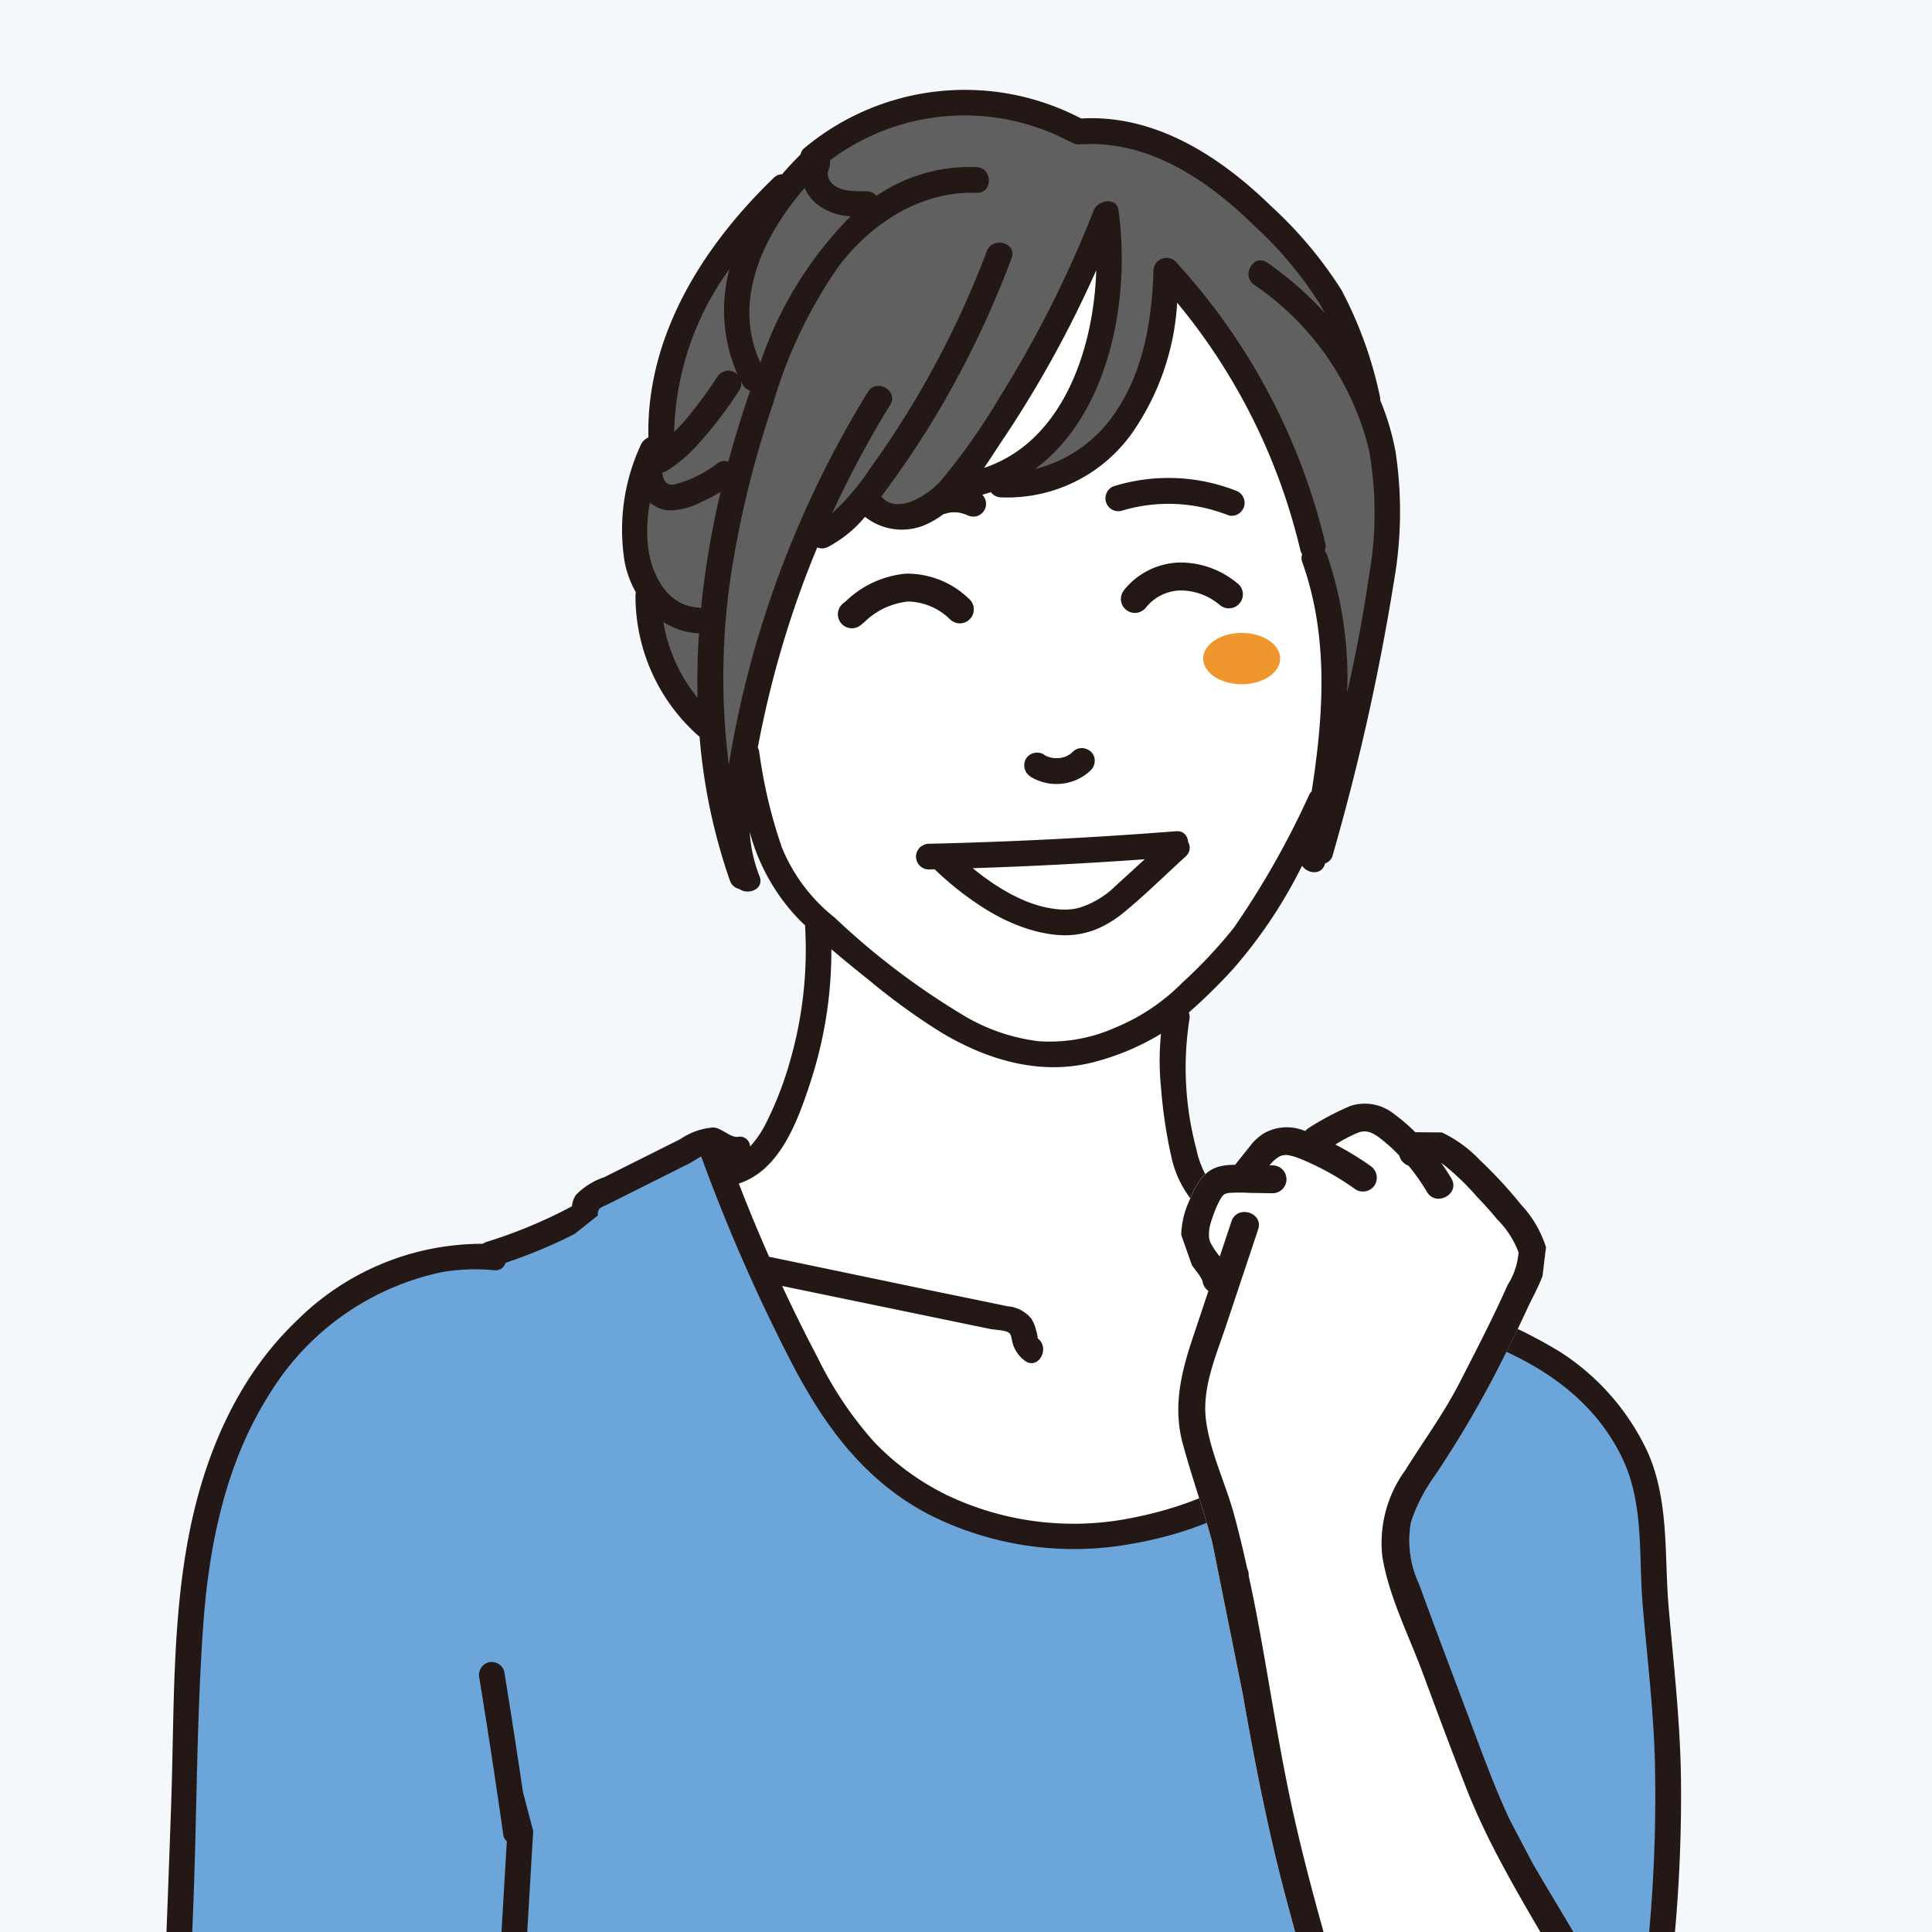
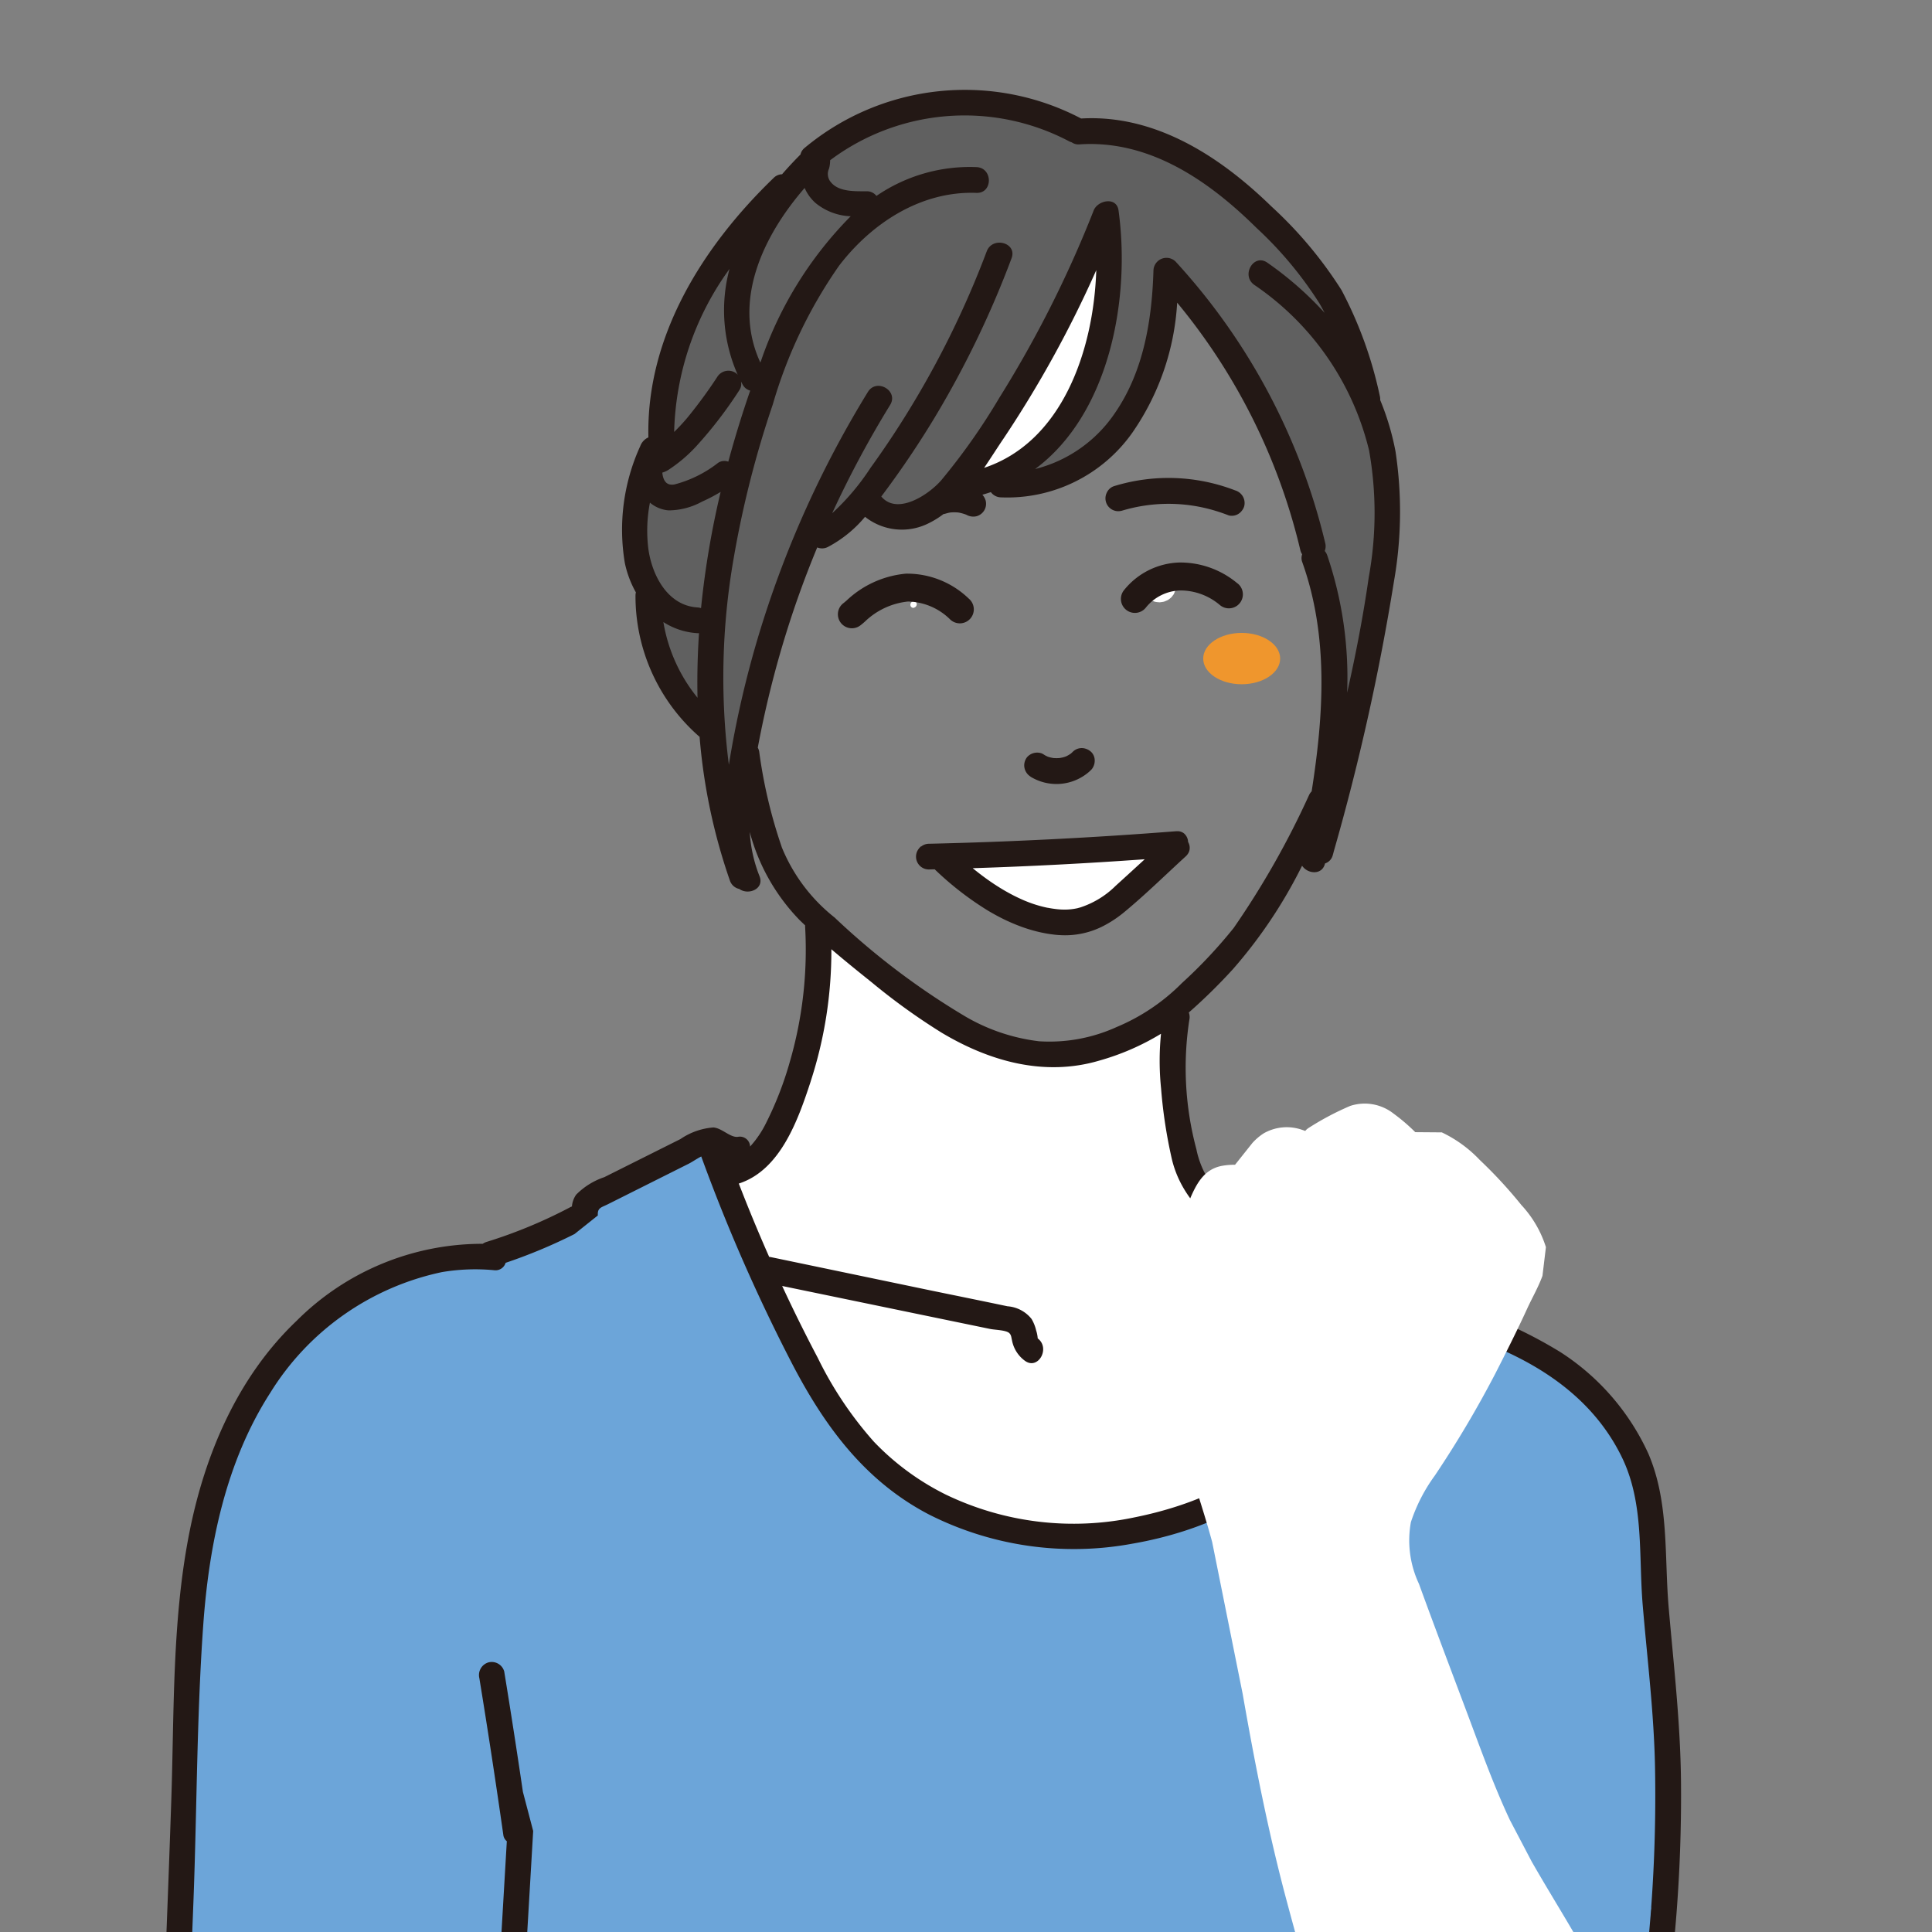
<svg xmlns="http://www.w3.org/2000/svg" width="140" height="140" viewBox="0 0 140 140">
  <rect x="0" y="0" width="140" height="140" fill="#808080" stroke="none" />
  <defs>
    <clipPath id="a">
      <rect width="140" height="140" transform="translate(189 383)" fill="#fff" />
    </clipPath>
    <clipPath id="b">
      <rect width="128.881" height="185.883" fill="none" />
    </clipPath>
  </defs>
  <g transform="translate(-189 -383)" clip-path="url(#a)">
-     <path d="M0,0H170.093V162.243H0Z" transform="translate(180.148 375.457)" fill="#f4f8fa" />
    <g transform="translate(200.154 389.503)">
      <g transform="translate(0 -0.003)" clip-path="url(#b)">
-         <path d="M636.5,425.893a1.56,1.56,0,0,1-.291-.039,2.027,2.027,0,0,1-.286-.116.553.553,0,0,1-.089-.065l-.072-.055a.571.571,0,0,1-.078-.065,1.949,1.949,0,0,1-.121-.154l-.059-.089a1.78,1.78,0,0,1-.1-.251.718.718,0,0,1-.018-.113s-.01-.078-.01-.079a.745.745,0,0,1-.012-.178,1.454,1.454,0,0,1,.054-.327,2.136,2.136,0,0,1,.11-.257,1.914,1.914,0,0,1,.19-.25.644.644,0,0,1,.08-.065l.077-.059a.493.493,0,0,1,.083-.06,1.908,1.908,0,0,1,.251-.107c.012,0,.071-.007.083-.011a.5.5,0,0,1,.167-.033h.1a2.411,2.411,0,0,1,.261.036,1.133,1.133,0,0,1,.331.148,1.648,1.648,0,0,1,.223.177c.074.088.129.157.178.228a2.424,2.424,0,0,1,.129.287,1.047,1.047,0,0,1,.053.351.983.983,0,0,1-.012.1s-.012.09-.013.093a.732.732,0,0,1-.013.087.55.55,0,0,1-.037.1l-.039.091a.549.549,0,0,1-.044.094c-.015.023-.163.21-.163.21a1.973,1.973,0,0,1-.244.193,2.348,2.348,0,0,1-.3.128,2.481,2.481,0,0,1-.33.049Z" transform="translate(-581.742 -387.779)" fill="#fff" />
        <path d="M649.767,439.087a.172.172,0,0,0-.091.028l-.034.022a.253.253,0,0,0-.114.306.217.217,0,0,0,.185.137.176.176,0,0,0,.07-.015.637.637,0,0,0,.084-.043.257.257,0,0,0,.078-.323.227.227,0,0,0-.177-.111" transform="translate(-594.697 -402.032)" fill="#fff" />
        <path d="M850.466,414.358a1.557,1.557,0,0,1-.291-.039,2.044,2.044,0,0,1-.286-.116.567.567,0,0,1-.089-.064l-.073-.056a.545.545,0,0,1-.078-.064,1.838,1.838,0,0,1-.119-.151l-.061-.092a1.737,1.737,0,0,1-.1-.251.726.726,0,0,1-.018-.113s-.01-.078-.01-.079a.746.746,0,0,1-.012-.177,1.448,1.448,0,0,1,.054-.327,2.151,2.151,0,0,1,.11-.256,1.9,1.9,0,0,1,.189-.249.613.613,0,0,1,.079-.065l.078-.06a.491.491,0,0,1,.084-.06,1.9,1.9,0,0,1,.251-.107c.011,0,.073-.007.083-.011a.5.5,0,0,1,.167-.033h.1a2.51,2.51,0,0,1,.262.036,1.139,1.139,0,0,1,.332.148,1.706,1.706,0,0,1,.223.178c.073.088.128.157.177.227a2.413,2.413,0,0,1,.129.287,1.046,1.046,0,0,1,.053.351,1,1,0,0,1-.012.1l-.012.093a.776.776,0,0,1-.013.087.566.566,0,0,1-.037.1l-.038.089a.57.57,0,0,1-.044.1c-.015.023-.164.212-.164.212a2.014,2.014,0,0,1-.244.192,2.341,2.341,0,0,1-.3.128,2.484,2.484,0,0,1-.33.049Z" transform="translate(-777.648 -377.217)" fill="#fff" />
        <path d="M863.71,427.556a.17.17,0,0,0-.091.028l-.035.023a.253.253,0,0,0-.116.305.218.218,0,0,0,.185.137.18.18,0,0,0,.07-.014.683.683,0,0,0,.089-.045.257.257,0,0,0,.075-.323.227.227,0,0,0-.176-.111" transform="translate(-790.583 -391.474)" fill="#fff" />
        <path d="M828.753,338.326a.462.462,0,0,1-.171-.032,12.079,12.079,0,0,0-4.424-.844,11.867,11.867,0,0,0-3.461.516.78.78,0,0,1-.224.036.73.73,0,0,1-.144-1.416,13.205,13.205,0,0,1,3.846-.569,12.93,12.93,0,0,1,4.742.886.742.742,0,0,1,.52.886.78.78,0,0,1-.685.537" transform="translate(-750.645 -307.66)" fill="#fff" />
        <path d="M751.89,570.106a3.154,3.154,0,0,1-1.739-.5.715.715,0,0,1,.37-1.337.6.6,0,0,1,.331.092,2.718,2.718,0,0,0,.255.15.314.314,0,0,0,.111.031l-.009.014a2.9,2.9,0,0,0,.453.109c.1.008.174.011.25.011s.171,0,.256-.01a3.028,3.028,0,0,0,.326-.068c.066-.019.131-.042.2-.065a2.655,2.655,0,0,0,.4-.227c.071-.059.123-.108.173-.158a.69.69,0,0,1,.491-.2.777.777,0,0,1,.526.209.64.64,0,0,1,.2.467.744.744,0,0,1-.2.535,3.376,3.376,0,0,1-2.378.953" transform="translate(-686.518 -520.012)" fill="#fff" />
-         <path d="M766.392,572.233h.006c-.113-.06-.109-.052-.066-.029l.014.006a.47.47,0,0,0,.046.021" transform="translate(-701.635 -523.9)" fill="#fff" />
        <path d="M667.758,646.381q-.217,0-.439-.017c-2.814-.211-5.8-1.8-8.862-4.712a.221.221,0,0,0-.151-.061l-.44.013a.645.645,0,0,1-.676-.682.694.694,0,0,1,.686-.746c5.948-.135,11.971-.441,17.9-.908h.006a.588.588,0,0,1,.648.583.216.216,0,0,0,.029.095.591.591,0,0,1-.128.778c-.455.415-.906.837-1.357,1.259-.992.928-2.017,1.888-3.075,2.761a6.377,6.377,0,0,1-4.143,1.637" transform="translate(-601.728 -585.32)" fill="#fff" />
        <path d="M712.7,658.114c-4.162.3-8.359.517-12.473.651a.22.22,0,0,0-.132.389,12.021,12.021,0,0,0,6.4,3.035c.138.011.272.017.4.017a5.672,5.672,0,0,0,3.853-1.784q.862-.776,1.714-1.563l.4-.364a.22.22,0,0,0-.148-.382H712.7" transform="translate(-640.939 -602.574)" fill="#fff" />
        <path d="M126.752,973.1a111.081,111.081,0,0,0,.58-13.572c-.056-2.868-.33-5.748-.6-8.533-.1-1.066-.2-2.133-.294-3.2-.079-.937-.109-1.906-.139-2.845-.084-2.683-.171-5.458-1.391-7.967-2.418-4.976-7.34-8.169-15.486-10.047a.219.219,0,0,0-.222.079c-.053.067-1.2-.874-1.163-.8l.157.291-.371-.446a6.737,6.737,0,0,0-1.2-.722.214.214,0,0,0-.055.007.745.745,0,0,1-.183.024.515.515,0,0,1-.3-.092c-1.243-.891-2.517-1.731-3.785-2.5l-.675-.413a.22.22,0,0,0-.268.031.22.22,0,0,0-.036.268c2.1,3.61,3.568,9.3.806,13.439-2.367,3.551-7.032,6.161-12.8,7.161a25.138,25.138,0,0,1-4.286.373,22.433,22.433,0,0,1-10.315-2.453c-4-2.081-7.058-5.462-9.9-10.962a127.623,127.623,0,0,1-6.5-14.878.22.22,0,0,0-.127-.13.218.218,0,0,0-.079-.015.221.221,0,0,0-.1.025c-.176.092-.356.2-.521.3-.145.089-.278.17-.384.223l-5.869,2.941c-.078.039-.15.071-.217.1a32.98,32.98,0,0,0-4.944,3.092q-1.148.472-2.317.867a.219.219,0,0,0-.14.142.536.536,0,0,1-.544.4c-.559-.045-1.038-.065-1.5-.065a13.837,13.837,0,0,0-2.4.2,19.582,19.582,0,0,0-12.589,8.85c-2.795,4.347-4.4,9.907-4.893,17-.3,4.24-.4,8.569-.5,12.756-.055,2.358-.11,4.714-.2,7.066q-.224,5.916-.466,11.831-.167,4.157-.331,8.316c-.275,7.059-.375,13.421,1.2,19.8a26.32,26.32,0,0,0,3.665,8.792,10.9,10.9,0,0,0,4.842,3.968,2.879,2.879,0,0,0,.984.184,3.639,3.639,0,0,0,2.041-.782,15.312,15.312,0,0,1,3.688-1.954,36.729,36.729,0,0,1,6.168-1.268c.965-.141,1.962-.288,2.926-.467a172.859,172.859,0,0,0,18.752-4.571,162.037,162.037,0,0,0,18.363-6.816l.894-.394a44.621,44.621,0,0,0,7.111-3.65c2.175-1.47,4.033-2.6,6.478-2.679h0a.794.794,0,0,1,.094.007l.028,0a.26.26,0,0,0,.169-.057L110.683,987.2a.22.22,0,0,0-.149-.381l-.035,0c-1.492.244-2.734.47-3.91.714a.907.907,0,0,1-.18.018.708.708,0,0,1-.711-.513.756.756,0,0,1,.095-.582.612.612,0,0,1,.39-.294c2-.414,4.034-.766,6.047-1.044a.886.886,0,0,1,.134-.01,1.07,1.07,0,0,1,.339.057.221.221,0,0,0,.22-.047l4.955-4.6a.22.22,0,0,0-.083-.371,6.212,6.212,0,0,0-1.893-.265,18.27,18.27,0,0,0-3.5.464l-.593.117c-1.121.216-2.242.491-3.326.757l-.467.115a8.072,8.072,0,0,1-1.87.272,3.822,3.822,0,0,1-1.329-.221.743.743,0,0,1-.478-.863.627.627,0,0,1,.577-.572.721.721,0,0,1,.247.048,3.07,3.07,0,0,0,1.065.179,7.743,7.743,0,0,0,2.023-.368c.213-.058.423-.117.632-.167,1.263-.308,2.556-.573,3.843-.787a20.164,20.164,0,0,1,3.277-.349,6.837,6.837,0,0,1,3.125.662.214.214,0,0,0,.1.023.218.218,0,0,0,.149-.058s1.768-1.636,2.4-2.218c.11-.1.22-.206.331-.311a.221.221,0,0,0,.067-.174.218.218,0,0,0-.09-.163.506.506,0,0,1-.173-.221.218.218,0,0,0-.1-.108,10.325,10.325,0,0,0-1.328-.564c-.226-.084-.449-.167-.66-.254l-2.671-1.114a6.287,6.287,0,0,0-2.126-.619c-.077,0-.154-.005-.231-.005a10.612,10.612,0,0,0-2.12.291l-.37.075a48,48,0,0,0-4.886,1.3,9.549,9.549,0,0,1-2.767.513,4.772,4.772,0,0,1-1.519-.236.7.7,0,0,1-.484-.823.65.65,0,0,1,.608-.6.742.742,0,0,1,.235.041,3.952,3.952,0,0,0,1.255.194,9.976,9.976,0,0,0,3.136-.707c.408-.138.809-.276,1.2-.384a29.4,29.4,0,0,1,5.206-1.059c.146-.013.29-.019.433-.019a9.5,9.5,0,0,1,3.745,1.047c.22.095.441.19.663.282l2.714,1.131c.089.037.392.154.392.154a.211.211,0,0,0,.08.015.217.217,0,0,0,.129-.042.219.219,0,0,0,.091-.19.485.485,0,0,0-.016-.08l.01-1.523c0-.079.012-.19.024-.313a1.994,1.994,0,0,0-.046-1c-.178-.337-.676-.434-1.075-.513-.1-.02-.192-.037-.266-.057l-7.249-1.986a9.032,9.032,0,0,0-2.363-.427,4.323,4.323,0,0,0-.487.027,12.85,12.85,0,0,0-2.287.551c-.23.07-.459.14-.686.205l-5.674,1.625c-.188.054-.389.1-.595.151a5.7,5.7,0,0,0-1.668.583,3.289,3.289,0,0,0-1.1,1.551c-.06.134-.119.264-.179.387l-2.353,4.758-.406.812a33,33,0,0,0-1.605,3.532l-.234.656a17.612,17.612,0,0,1-1.389,3.225c-1.356,2.253-3.825,3.047-6.033,3.615-3.38.87-6.535,1.578-9.646,2.165-7.06,1.33-14.291,2.3-20.433,3.071a76.086,76.086,0,0,1-9.623.706,36.964,36.964,0,0,1-9.863-1.214.648.648,0,0,1-.491-.754.706.706,0,0,1,.663-.652.794.794,0,0,1,.209.029,31.582,31.582,0,0,0,4.5.878.163.163,0,0,0,.027,0,.219.219,0,0,0,.219-.207l1.715-29.28a.22.22,0,0,0-.076-.179.479.479,0,0,1-.176-.295l-.036-.247c1.178-.06,2.019-.094,1.972-.066a.218.218,0,0,0-.109.177l-1.769,30.2a.221.221,0,0,0,.2.232c1.016.074,2.087.111,3.183.111a100.139,100.139,0,0,0,13.534-1.24l.357-.049c6.21-.854,13.939-1.915,21.234-3.591,1.7-.391,3.225-.768,4.649-1.153a9.556,9.556,0,0,0,3.615-1.569,8.1,8.1,0,0,0,2.153-3.744l.051-.141a37.91,37.91,0,0,1,1.737-4.093l2.437-4.928c.133-.269.262-.558.394-.855a6.225,6.225,0,0,1,1.949-2.868,10.761,10.761,0,0,1,3.272-1.143c.439-.1.869-.205,1.272-.321l1.715-.5c1.188-.344,2.376-.689,3.568-1.017a9.322,9.322,0,0,1,2.5-.367,8.344,8.344,0,0,1,2.111.28c1.2.311,2.4.644,3.591.977.591.165,2.109.583,2.109.583l2.107.577a.22.22,0,0,0,.274-.255,24.759,24.759,0,0,0-1.245-4.239c-.334-.84-.719-1.673-1.092-2.479-.337-.729-1.646-1.749-.994-2.237a7.682,7.682,0,0,0,2.062-2.448q-.1.9-.23,1.819a.5.5,0,0,1-.248.349.22.22,0,0,0-.084.27l.121.295c.058.145.117.289.18.431l.1.227a34.468,34.468,0,0,1,2.9,8.566.625.625,0,0,1,0,.082.283.283,0,0,0,.069.181,2.134,2.134,0,0,1,.463,1.668c0,.543,0,1.086,0,1.628l0,.778a.22.22,0,0,0,.105.188.215.215,0,0,0,.115.032.212.212,0,0,0,.1-.024,4.97,4.97,0,0,1,1.669-.446.246.246,0,0,0,.059-.016l.234-.04c.167-.032.333-.069.5-.106a.227.227,0,0,0,.165-.145.22.22,0,0,0-.035-.213.57.57,0,0,1-.116-.44M42.147,953.037a.744.744,0,0,1,.493-.9.621.621,0,0,1,.167-.021.7.7,0,0,1,.706.5c.157.964.316,1.957.478,2.988a12.077,12.077,0,0,1-1.169,1.676q-.331-2.126-.676-4.238" transform="translate(-18.349 -837.966)" fill="#6ca5d9" />
-         <path d="M503.033,759.606a.22.22,0,0,0-.2.313c.945,2.031,1.76,3.689,2.566,5.216a27.128,27.128,0,0,0,4.107,6.129,18.868,18.868,0,0,0,5.266,3.868,20.8,20.8,0,0,0,9.28,2.123,23.21,23.21,0,0,0,4.57-.458c3.261-.656,9.11-2.428,11.63-6.924,2.157-3.847.5-8.958-1.565-12.166a.22.22,0,0,0-.155-.1l-.03,0a.222.222,0,0,0-.146.056.521.521,0,0,1-.343.143.594.594,0,0,1-.358-.139c-.274-.21-.55-.417-.825-.624-2.367-1.776-4.6-3.454-5.341-6.392a35,35,0,0,1-.8-5.163,19.238,19.238,0,0,1,0-3.942.219.219,0,0,0-.336-.209,17.487,17.487,0,0,1-4.421,1.944,11.446,11.446,0,0,1-3.255.47,15.657,15.657,0,0,1-8-2.469,46.405,46.405,0,0,1-5.059-3.645c-.926-.742-1.919-1.544-2.905-2.387a.22.22,0,0,0-.363.168,30.181,30.181,0,0,1-1.488,9.514c-.823,2.506-2.066,6.294-5.069,7.268a.22.22,0,0,0-.137.288c.7,1.81,1.447,3.606,2.213,5.338a.219.219,0,0,0,.178.129l.078.007,13.441,2.772q1.863.381,3.724.771a2.236,2.236,0,0,1,1.6.821,2.721,2.721,0,0,1,.306.773l.025.087a3.851,3.851,0,0,1,.1.409l.066.2a.781.781,0,0,1,.261.9.675.675,0,0,1-.577.505.6.6,0,0,1-.361-.138,2.145,2.145,0,0,1-.842-1.346c-.011-.044-.02-.087-.028-.13a.826.826,0,0,0-.256-.524,2.231,2.231,0,0,0-1.1-.286c-.14-.015-.266-.028-.353-.046l-15.067-3.109a.218.218,0,0,0-.044,0" transform="translate(-457.482 -673.153)" fill="#fff" />
-         <path d="M520.515,198.046a.22.22,0,0,0-.2.135c-.846,2.036-1.6,4.1-2.232,6.136a73.533,73.533,0,0,0-2.09,8.431.221.221,0,0,0,.024.146.666.666,0,0,1,.079.23,35.61,35.61,0,0,0,1.632,6.9,12.8,12.8,0,0,0,3.9,5.213,54.28,54.28,0,0,0,9.593,7.245,13.871,13.871,0,0,0,5.346,1.777c.292.027.581.039.869.039a12.606,12.606,0,0,0,4.852-1.084,14.816,14.816,0,0,0,4.8-3.23l.381-.369a31.774,31.774,0,0,0,3.4-3.652,53.76,53.76,0,0,0,4.892-8.483l.6-1.193a.712.712,0,0,1,.136-.186.222.222,0,0,0,.061-.12c.8-5.078,1.342-11.035-.682-16.718a.613.613,0,0,1-.012-.429.22.22,0,0,0-.023-.2.72.72,0,0,1-.1-.237,44.41,44.41,0,0,0-8.979-18,.22.22,0,0,0-.388.119,17.921,17.921,0,0,1-3.193,9.3,11.025,11.025,0,0,1-8.584,4.635c-.261,0-.524-.011-.787-.035a.717.717,0,0,1-.532-.294.22.22,0,0,0-.177-.09.222.222,0,0,0-.07.011c-.2.067-.4.133-.605.19a.22.22,0,0,0-.1.364.858.858,0,0,1,.188.325.714.714,0,0,1-.5.869.643.643,0,0,1-.172.023.887.887,0,0,1-.392-.1,3.37,3.37,0,0,0-.667-.191c-.119-.011-.219-.016-.318-.016s-.2,0-.3.013a3.423,3.423,0,0,0-.427.093.6.6,0,0,1-.116.021.219.219,0,0,0-.11.043,6.2,6.2,0,0,1-1.061.665,4.3,4.3,0,0,1-1.835.4,3.671,3.671,0,0,1-2.474-.873.219.219,0,0,0-.147-.056h-.013a.219.219,0,0,0-.152.075,8.643,8.643,0,0,1-2.627,2.142.743.743,0,0,1-.334.084.672.672,0,0,1-.261-.053.22.22,0,0,0-.085-.017" transform="translate(-472.441 -165.103)" fill="#fff" />
+         <path d="M503.033,759.606a.22.22,0,0,0-.2.313c.945,2.031,1.76,3.689,2.566,5.216a27.128,27.128,0,0,0,4.107,6.129,18.868,18.868,0,0,0,5.266,3.868,20.8,20.8,0,0,0,9.28,2.123,23.21,23.21,0,0,0,4.57-.458c3.261-.656,9.11-2.428,11.63-6.924,2.157-3.847.5-8.958-1.565-12.166a.22.22,0,0,0-.155-.1l-.03,0a.222.222,0,0,0-.146.056.521.521,0,0,1-.343.143.594.594,0,0,1-.358-.139c-.274-.21-.55-.417-.825-.624-2.367-1.776-4.6-3.454-5.341-6.392a35,35,0,0,1-.8-5.163,19.238,19.238,0,0,1,0-3.942.219.219,0,0,0-.336-.209,17.487,17.487,0,0,1-4.421,1.944,11.446,11.446,0,0,1-3.255.47,15.657,15.657,0,0,1-8-2.469,46.405,46.405,0,0,1-5.059-3.645c-.926-.742-1.919-1.544-2.905-2.387a.22.22,0,0,0-.363.168,30.181,30.181,0,0,1-1.488,9.514c-.823,2.506-2.066,6.294-5.069,7.268a.22.22,0,0,0-.137.288c.7,1.81,1.447,3.606,2.213,5.338a.219.219,0,0,0,.178.129l.078.007,13.441,2.772q1.863.381,3.724.771a2.236,2.236,0,0,1,1.6.821,2.721,2.721,0,0,1,.306.773l.025.087a3.851,3.851,0,0,1,.1.409a.781.781,0,0,1,.261.9.675.675,0,0,1-.577.505.6.6,0,0,1-.361-.138,2.145,2.145,0,0,1-.842-1.346c-.011-.044-.02-.087-.028-.13a.826.826,0,0,0-.256-.524,2.231,2.231,0,0,0-1.1-.286c-.14-.015-.266-.028-.353-.046l-15.067-3.109a.218.218,0,0,0-.044,0" transform="translate(-457.482 -673.153)" fill="#fff" />
        <path d="M504.487,25.033c-3.595,0-7.156,1.958-9.77,5.372a34.4,34.4,0,0,0-4.832,10.111,73.627,73.627,0,0,0-2.852,11.252,50.321,50.321,0,0,0-.345,14.973.219.219,0,0,0,.215.19h0a.219.219,0,0,0,.217-.185l.1-.644a72.844,72.844,0,0,1,2.176-9.14,74.694,74.694,0,0,1,7.763-17.151.649.649,0,0,1,.572-.337.833.833,0,0,1,.7.4.606.606,0,0,1-.035.646,74.536,74.536,0,0,0-4.2,7.862.22.22,0,0,0,.34.261,16.135,16.135,0,0,0,2.643-3.086l.161-.224c1.143-1.584,2.23-3.238,3.232-4.916A67.685,67.685,0,0,0,505.8,29.584a.737.737,0,0,1,.718-.489.779.779,0,0,1,.633.294.555.555,0,0,1,.038.537,69.894,69.894,0,0,1-5.554,11.508c-1.123,1.859-2.349,3.683-3.644,5.421l-.207.274a.219.219,0,0,0,.007.273,1.722,1.722,0,0,0,1.382.634,5.182,5.182,0,0,0,3.278-1.784,45.809,45.809,0,0,0,4.22-5.986,82.982,82.982,0,0,0,6.879-13.648.945.945,0,0,1,.847-.525.493.493,0,0,1,.532.474c.876,6.376-.627,14.579-5.96,18.532a.22.22,0,0,0,.18.39,10.1,10.1,0,0,0,5.917-4.146c1.794-2.6,2.694-5.917,2.831-10.443a.778.778,0,0,1,.757-.724.606.606,0,0,1,.455.206,45.67,45.67,0,0,1,10.8,20.312.7.7,0,0,1-.026.439.219.219,0,0,0,.036.227.762.762,0,0,1,.143.244,27.248,27.248,0,0,1,1.427,9.872.22.22,0,0,0,.193.223l.027,0a.219.219,0,0,0,.214-.172c.715-3.176,1.214-5.839,1.573-8.382a26.023,26.023,0,0,0,.02-9.269,20.549,20.549,0,0,0-8.406-12.126.736.736,0,0,1-.282-.85.7.7,0,0,1,.61-.53.637.637,0,0,1,.363.128,24.459,24.459,0,0,1,4.111,3.6.22.22,0,0,0,.358-.248c-.123-.239-.248-.477-.385-.709a27.988,27.988,0,0,0-4.586-5.5c-4.18-4.135-8.167-6.145-12.189-6.145q-.4,0-.807.027h-.016a.633.633,0,0,1-.4-.108.225.225,0,0,0-.071-.035.776.776,0,0,1-.176-.072,15.292,15.292,0,0,0-7.509-1.888A16.6,16.6,0,0,0,494.1,22.744a.218.218,0,0,0-.085.177,1.956,1.956,0,0,1-.07.533,1.12,1.12,0,0,0,.143,1.121c.589.784,1.743.786,2.585.787h.217a.638.638,0,0,1,.531.25.22.22,0,0,0,.175.087.217.217,0,0,0,.122-.037,11.772,11.772,0,0,1,6.654-2.06q.23,0,.464.009a.707.707,0,0,1,.689.764.622.622,0,0,1-.639.665c-.157-.005-.279-.008-.4-.008" transform="translate(-445.246 -17.787)" fill="#606060" />
        <path d="M435.278,454.605a.22.22,0,0,0-.217.255,11.934,11.934,0,0,0,2.509,5.569.22.22,0,0,0,.39-.144l-.012-.385c-.02-1.367.019-2.8.116-4.267a.22.22,0,0,0-.219-.234l-.09,0a4.9,4.9,0,0,1-2.358-.765.221.221,0,0,0-.118-.034" transform="translate(-398.343 -416.24)" fill="#606060" />
        <path d="M421.4,343.321a.226.226,0,0,0-.074.013.22.22,0,0,0-.142.167,10.837,10.837,0,0,0-.134,3.361c.271,2.145,1.543,4.37,3.771,4.507a.776.776,0,0,1,.2.042.214.214,0,0,0,.07.012.221.221,0,0,0,.219-.2,63.77,63.77,0,0,1,1.424-8.413.219.219,0,0,0-.328-.238,11.714,11.714,0,0,1-1.334.711,5.433,5.433,0,0,1-2.118.622c-.066,0-.132,0-.2-.008a2.18,2.18,0,0,1-1.218-.525.219.219,0,0,0-.142-.052" transform="translate(-385.447 -313.633)" fill="#606060" />
        <path d="M439.734,159.424a.22.22,0,0,0-.059.211.619.619,0,0,1-.068.5,30.315,30.315,0,0,1-3.122,4.062,10.629,10.629,0,0,1-1.968,1.663,1.568,1.568,0,0,1-.375.163.22.22,0,0,0-.155.233c.093.89.549,1.076.914,1.076a1.237,1.237,0,0,0,.23-.023,8.854,8.854,0,0,0,3.242-1.6.522.522,0,0,1,.308-.092.749.749,0,0,1,.234.039.219.219,0,0,0,.173-.016.222.222,0,0,0,.108-.136c.449-1.664.983-3.392,1.586-5.136a.219.219,0,0,0-.157-.286.629.629,0,0,1-.409-.326c-.026-.046-.047-.093-.069-.141s-.041-.09-.064-.134a.22.22,0,0,0-.195-.118l-.028,0a.219.219,0,0,0,.045-.25,11.273,11.273,0,0,1-.612-7.584.22.22,0,0,0-.394-.179,21.1,21.1,0,0,0-4.06,11.933.22.22,0,0,0,.135.2.216.216,0,0,0,.085.017.22.22,0,0,0,.154-.063c.362-.356.68-.7.972-1.039a33.652,33.652,0,0,0,2.115-2.877l.059-.086a.791.791,0,0,1,.641-.365.676.676,0,0,1,.344.1.667.667,0,0,1,.19.172.22.22,0,0,0,.174.085l.028,0" transform="translate(-397.361 -138.49)" fill="#606060" />
        <path d="M718.631,152.317a.219.219,0,0,0-.2.13,81.437,81.437,0,0,1-6.714,12.191c-.2.292-.4.6-.6.909-.255.389-.517.788-.788,1.187a.219.219,0,0,0,.251.332c5.818-1.933,8.088-8.769,8.272-14.522a.219.219,0,0,0-.17-.221.216.216,0,0,0-.049-.006" transform="translate(-650.347 -139.463)" fill="#fff" />
        <path d="M512.967,81.788a.218.218,0,0,0-.166.076c-2.235,2.576-5.627,7.673-3.24,12.87a.22.22,0,0,0,.2.128h.008a.219.219,0,0,0,.2-.142l.07-.19c1.158-3.064,3.212-7.34,6.42-10.311a.22.22,0,0,0-.129-.38,4.013,4.013,0,0,1-2.437-.911,2.887,2.887,0,0,1-.721-1.006.22.22,0,0,0-.168-.131l-.034,0" transform="translate(-465.811 -74.886)" fill="#606060" />
        <path d="M654.934,637.74a.858.858,0,0,0-.09.085.847.847,0,0,0-.063.076.928.928,0,0,0,.712,1.512l.434-.011a22.492,22.492,0,0,0,3.846,2.985l0,0q.132.08.266.156l.028.016.249.14.048.026.234.125.066.034.221.112.082.04.21.1.1.044.2.09.108.046.192.08.118.047.185.072.128.047.178.064.137.046.172.056.145.044.167.049.153.041.162.043.161.038.156.036.169.034.15.03.18.03.141.023c.067.01.134.018.2.026l.122.016c.1.011.2.02.3.028l.029,0a6.048,6.048,0,0,0,3.4-.754l.14-.078c.075-.043.149-.087.223-.132a8.755,8.755,0,0,0,.981-.706c.166-.137.331-.277.494-.417,1.352-1.157,2.633-2.412,3.946-3.61h0c.025-.023.048-.046.069-.07l.021-.025c.014-.016.027-.032.039-.048l.022-.03.028-.044.02-.033c.007-.013.013-.026.019-.038a.776.776,0,0,0,.058-.169v0a.829.829,0,0,0-.1-.59.863.863,0,0,0-.3-.624l0,0a.651.651,0,0,0-.058-.041l-.015-.009c-.017-.01-.035-.021-.054-.03l-.027-.012c-.016-.007-.033-.015-.05-.021l-.038-.012-.046-.013-.05-.009-.041-.007-.066,0-.033,0c-.034,0-.07,0-.106,0q-8.931.7-17.89.907a.9.9,0,0,0-.559.193m11.372,4.464a4.158,4.158,0,0,1-.637.1q-.137.011-.279.014h-.005q-.15,0-.3-.005l-.156-.01c-.085-.007-.169-.016-.253-.026l-.075-.01-.185-.026-.076-.012q-.117-.019-.233-.042l-.019,0q-.125-.025-.249-.055l-.076-.018-.179-.046-.081-.022-.208-.061-.04-.012c-.08-.025-.16-.051-.24-.078l-.082-.029-.166-.06-.089-.034-.179-.071-.064-.026q-.114-.047-.228-.1l-.093-.042-.145-.067-.1-.048-.145-.071-.092-.046-.211-.11-.112-.061-.116-.064-.12-.067-.106-.061q-.121-.07-.24-.143l-.073-.044-.137-.086-.08-.05-.14-.09-.065-.043q-.247-.163-.489-.335l-.037-.026-.161-.117-.025-.018c-.295-.216-.582-.44-.861-.668q6.239-.2,12.466-.648c-.7.641-1.4,1.283-2.1,1.917a6.5,6.5,0,0,1-2.582,1.578l-.13.033" transform="translate(-599.35 -582.909)" fill="#231815" />
        <path d="M818.377,335.791a11.7,11.7,0,0,1,6.849.012q.45.137.892.31c.021.008.042.014.064.02a.916.916,0,0,0,.933-.374.89.89,0,0,0,.152-.3.955.955,0,0,0-.652-1.148,13.411,13.411,0,0,0-8.733-.323.882.882,0,0,0-.568.478.93.93,0,0,0,1.065,1.322" transform="translate(-748.261 -305.275)" fill="#231815" />
        <path d="M747.656,567.407a3.6,3.6,0,0,0,4.24-.337c.052-.046.1-.093.153-.142a.862.862,0,0,0,.127-.163.991.991,0,0,0,.139-.584.854.854,0,0,0-.266-.573c-.021-.02-.043-.038-.066-.055l-.03-.022a1.022,1.022,0,0,0-.272-.139l-.044-.014a.918.918,0,0,0-.909.23c-.046.046-.094.091-.144.134a2.485,2.485,0,0,1-.346.2c-.06.022-.12.043-.181.06h0c-.032.009-.065.016-.1.024-.061.013-.122.024-.184.035a2.894,2.894,0,0,1-.449,0,2.627,2.627,0,0,1-.415-.1c-.129-.07-.116-.055-.072-.031h0l0,0h0c-.028-.014-.055-.03-.082-.045s-.077-.045-.114-.069l-.038-.024a.732.732,0,0,0-.079-.045c-.015-.007-.031-.013-.046-.02l-.037-.016-.009,0a.974.974,0,0,0-1,.269.811.811,0,0,0-.056.071.725.725,0,0,0-.047.077q-.023.044-.042.088t-.033.089a.958.958,0,0,0-.043.352.97.97,0,0,0,.453.748m1.254-1.44.036.019.01.005c-.019-.01-.038-.019-.057-.028h0l.009,0m-.041-.017.007,0-.021-.01.015.007" transform="translate(-684.144 -517.631)" fill="#231815" />
        <path d="M39.646,37.564a1.019,1.019,0,0,0-.26-.05c-2.19-.135-3.323-2.386-3.567-4.316a10.7,10.7,0,0,1,.123-3.278,2.4,2.4,0,0,0,1.349.561,5.1,5.1,0,0,0,2.424-.632,12.016,12.016,0,0,0,1.351-.706,63.705,63.705,0,0,0-1.42,8.421M41.622,26.95a.824.824,0,0,0-.737.084A8.7,8.7,0,0,1,37.729,28.6c-.621.117-.834-.322-.89-.854a1.808,1.808,0,0,0,.432-.193,10.662,10.662,0,0,0,2.011-1.7,30.521,30.521,0,0,0,3.145-4.091.815.815,0,0,0,.114-.619c.04.075.08.15.122.224a.848.848,0,0,0,.546.433q-.879,2.54-1.587,5.148m2.4-7.387-.078.208c-2.05-4.438.173-9.15,3.209-12.652a3.135,3.135,0,0,0,.78,1.082,4.26,4.26,0,0,0,2.558.969,27.581,27.581,0,0,0-6.47,10.392m-2.311-6.577a11.529,11.529,0,0,0,.593,7.671.878.878,0,0,0-.209-.172.952.952,0,0,0-1.277.335,34.42,34.42,0,0,1-2.159,2.945c-.3.359-.624.705-.96,1.035a20.951,20.951,0,0,1,4.013-11.814M36.916,38.573a5.118,5.118,0,0,0,2.47.807,1.081,1.081,0,0,0,.112,0c-.094,1.425-.134,2.852-.114,4.279q0,.2.008.4a11.72,11.72,0,0,1-2.476-5.492M42,34.014A73.1,73.1,0,0,1,44.847,22.8a34.06,34.06,0,0,1,4.8-10.047c2.371-3.1,5.95-5.427,9.956-5.279,1.2.044,1.2-1.823,0-1.867a11.962,11.962,0,0,0-7.247,2.087.861.861,0,0,0-.705-.335c-.842-.007-2.058.061-2.629-.7a.91.91,0,0,1-.105-.934A2.167,2.167,0,0,0,49,5.109,16.248,16.248,0,0,1,66.282,3.717a1.02,1.02,0,0,0,.224.093.834.834,0,0,0,.565.149c5.077-.341,9.374,2.64,12.827,6.054a27.494,27.494,0,0,1,4.551,5.454c.135.23.261.465.383.7a24.6,24.6,0,0,0-4.153-3.638c-.988-.689-1.922.929-.942,1.612a20.243,20.243,0,0,1,8.317,11.994,25.919,25.919,0,0,1-.023,9.19c-.4,2.811-.943,5.6-1.566,8.369a27.58,27.58,0,0,0-1.442-9.955.99.99,0,0,0-.182-.317.919.919,0,0,0,.036-.571,45.865,45.865,0,0,0-10.853-20.41.944.944,0,0,0-1.594.66c-.109,3.585-.713,7.314-2.792,10.326a9.868,9.868,0,0,1-5.784,4.058c5.353-3.968,6.936-12.256,6.045-18.74-.14-1.023-1.51-.736-1.8,0a82.425,82.425,0,0,1-6.833,13.569,45.983,45.983,0,0,1-4.226,6c-.949,1.077-3.194,2.526-4.332,1.162l.211-.283q1.959-2.628,3.657-5.439a69.973,69.973,0,0,0,5.572-11.544c.424-1.126-1.38-1.612-1.8-.5a67.316,67.316,0,0,1-5.206,10.8q-1.5,2.518-3.222,4.9a17.113,17.113,0,0,1-2.771,3.276,74.025,74.025,0,0,1,4.2-7.845c.631-1.027-.984-1.965-1.612-.942a74.95,74.95,0,0,0-7.786,17.2,72.867,72.867,0,0,0-2.182,9.168q-.055.324-.107.651A50.138,50.138,0,0,1,42,34.014M68.286,13.071c-.188,5.861-2.5,12.463-8.126,14.328.491-.721.948-1.446,1.391-2.1a81.308,81.308,0,0,0,6.735-12.224m-22.8,41.778a35.8,35.8,0,0,1-1.622-6.861.908.908,0,0,0-.106-.317,73.094,73.094,0,0,1,2.086-8.393q.972-3.111,2.222-6.117a.913.913,0,0,0,.782-.037,8.911,8.911,0,0,0,2.682-2.18,4.3,4.3,0,0,0,4.561.49,6.478,6.478,0,0,0,1.123-.689.853.853,0,0,0,.135-.028,3.2,3.2,0,0,1,.353-.086,3.232,3.232,0,0,1,.591,0,3.184,3.184,0,0,1,.553.152l.05.023a1,1,0,0,0,.719.094.952.952,0,0,0,.558-.429.942.942,0,0,0,.094-.719,1.1,1.1,0,0,0-.234-.41c.208-.057.412-.121.613-.188a.934.934,0,0,0,.689.378,11.085,11.085,0,0,0,9.566-4.687,18.359,18.359,0,0,0,3.247-9.419,43.988,43.988,0,0,1,8.923,17.924.951.951,0,0,0,.133.311.832.832,0,0,0,.013.577c1.915,5.376,1.549,11.047.676,16.6a.96.96,0,0,0-.181.254,61.841,61.841,0,0,1-5.467,9.642,35.17,35.17,0,0,1-3.757,4,14.562,14.562,0,0,1-4.734,3.185,11.751,11.751,0,0,1-5.616,1.028,13.829,13.829,0,0,1-5.262-1.751,53.382,53.382,0,0,1-9.552-7.217,12.5,12.5,0,0,1-3.84-5.123m2.106,17a30.513,30.513,0,0,0,1.5-9.578c.955.816,1.933,1.606,2.908,2.386a46.024,46.024,0,0,0,5.083,3.662c3.472,2.075,7.442,3.2,11.426,2.022a17.928,17.928,0,0,0,4.47-1.944,19.607,19.607,0,0,0,.005,3.961,35.27,35.27,0,0,0,.8,5.2c.848,3.366,3.642,5.144,6.246,7.136a.724.724,0,0,0,.983-.016c2.15,3.332,3.583,8.324,1.557,11.939-2.231,3.98-7.241,5.963-11.482,6.817a21.342,21.342,0,0,1-13.708-1.647,18.672,18.672,0,0,1-5.2-3.823,26.815,26.815,0,0,1-4.072-6.08q-1.356-2.572-2.581-5.211l9.675,2,5.411,1.117c.316.065,1.111.077,1.356.285.166.141.161.338.213.542a2.374,2.374,0,0,0,.921,1.466c.957.726,1.889-.895.942-1.612a2.355,2.355,0,0,0-.114-.575,2.894,2.894,0,0,0-.334-.835,2.45,2.45,0,0,0-1.742-.917c-1.864-.393-3.732-.77-5.6-1.155L44.694,84.59a1.124,1.124,0,0,0-.112-.017q-1.163-2.629-2.2-5.311c3.038-.977,4.315-4.674,5.216-7.419m59.973,64.028a5.245,5.245,0,0,0-1.741.466c0-.8.01-1.6.009-2.4a2.311,2.311,0,0,0-.528-1.824,1.058,1.058,0,0,0-.012-.141,35.618,35.618,0,0,0-3.018-8.847q-.156-.355-.307-.713a.725.725,0,0,0,.354-.511,49.468,49.468,0,0,0,.5-5.651.941.941,0,0,0-.934-.933.952.952,0,0,0-.934.933q-.038,1.329-.15,2.655c-.012.144-.026.287-.04.431l-.8,3.087c.65,1.591,1.45,3.119,2.084,4.714a24.447,24.447,0,0,1,1.238,4.2l-2.447-.67c-1.789-.49-3.572-1-5.368-1.469a8.661,8.661,0,0,0-4.72.088c-1.766.487-3.524,1.009-5.285,1.513-1.466.42-3.3.657-4.6,1.489-1.258.8-1.792,2.537-2.422,3.811l-2.437,4.928a38.355,38.355,0,0,0-1.747,4.117,8.23,8.23,0,0,1-2.135,3.787,9.418,9.418,0,0,1-3.534,1.528c-1.538.416-3.088.795-4.641,1.151-7,1.607-14.11,2.611-21.215,3.587-5.611.771-11.365,1.6-17.028,1.182l1.769-30.2-.744-2.835q-.643-4.37-1.355-8.73a.941.941,0,0,0-1.148-.652.956.956,0,0,0-.652,1.148q.928,5.68,1.739,11.377a.7.7,0,0,0,.25.433l-1.715,29.279a31.6,31.6,0,0,1-4.467-.874.934.934,0,0,0-.5,1.8c6.4,1.753,13.063,1.331,19.571.513,6.833-.858,13.679-1.8,20.447-3.074,3.246-.612,6.462-1.344,9.66-2.168,2.422-.623,4.812-1.466,6.166-3.715a22.039,22.039,0,0,0,1.642-3.92,42.8,42.8,0,0,1,2-4.321l2.353-4.758a4.18,4.18,0,0,1,1.2-1.849,9.025,9.025,0,0,1,2.208-.709l5.674-1.625a18.567,18.567,0,0,1,2.937-.749,7.319,7.319,0,0,1,2.767.395q2.882.787,5.763,1.578l1.487.407c.34.093,1.037.145,1.2.461a3.774,3.774,0,0,1,0,1.21l-.006,1.556c0,.019,0,.037,0,.056-.128-.05-.256-.1-.378-.149l-2.714-1.13c-1.6-.668-3.157-1.485-4.945-1.327a29.472,29.472,0,0,0-5.246,1.066c-1.73.483-3.656,1.5-5.464.9-1.144-.377-1.634,1.425-.5,1.8a7.129,7.129,0,0,0,4.419-.277A48.253,48.253,0,0,1,94,136a11.244,11.244,0,0,1,2.667-.356,7.183,7.183,0,0,1,2.348.727l2.375.989c.621.259,1.35.466,1.96.793a.734.734,0,0,0,.252.332c-.108.1-.216.206-.325.305q-1.2,1.1-2.395,2.208c-2.043-1.027-4.361-.685-6.544-.323q-1.943.323-3.859.79c-1.164.284-2.41.793-3.593.364-1.131-.411-1.619,1.393-.5,1.8a5.662,5.662,0,0,0,3.325-.044c1.259-.308,2.51-.625,3.783-.87,1.808-.348,4.035-.911,5.88-.324q-2.477,2.295-4.95,4.593a1.273,1.273,0,0,0-.581-.046q-3.047.423-6.061,1.048a.934.934,0,0,0,.5,1.8q1.946-.4,3.907-.723l-4.95,4.6-8.13,7.565a1.055,1.055,0,0,0-.153-.007c-2.56.082-4.536,1.325-6.594,2.717a50.6,50.6,0,0,1-7.971,4.025,161.124,161.124,0,0,1-18.338,6.806,172.171,172.171,0,0,1-18.729,4.567c-3.012.559-6.2.777-9.122,1.741a15.549,15.549,0,0,0-3.74,1.98,2.864,2.864,0,0,1-2.83.575A10.827,10.827,0,0,1,6.9,179.742a25.65,25.65,0,0,1-3.631-8.718c-1.606-6.5-1.455-13.108-1.2-19.74.262-6.716.543-13.431.8-20.147.249-6.594.234-13.232.7-19.814.411-5.864,1.638-11.882,4.858-16.892a19.315,19.315,0,0,1,12.442-8.752,14.521,14.521,0,0,1,3.772-.139.763.763,0,0,0,.844-.534,38.223,38.223,0,0,0,4.993-2.086l1.69-1.347c-.038-.561.244-.571.722-.81l1.554-.779,2.935-1.471,1.381-.692c.225-.113.568-.349.9-.523a127.41,127.41,0,0,0,6.524,14.9c2.379,4.6,5.311,8.619,10,11.056a23.268,23.268,0,0,0,14.74,2.1c4.822-.836,10.132-3.038,12.943-7.256,2.656-3.984,1.547-9.641-.789-13.666.224.137.445.275.666.409q1.935,1.168,3.771,2.487a.8.8,0,0,0,.664.1l2.854,1.741c6.1,1.406,12.46,4,15.344,9.933,1.625,3.343,1.2,7.138,1.508,10.734.331,3.917.813,7.785.89,11.722a110.421,110.421,0,0,1-.579,13.545c-.027.258-5.208,43-5.086,43.148l2.288-1.144c.023-.069,4.657-41.925,4.665-42a110.422,110.422,0,0,0,.593-12.6c-.046-4.194-.524-8.308-.888-12.479-.329-3.768.048-7.656-1.483-11.211a17.26,17.26,0,0,0-6.379-7.349,32.929,32.929,0,0,0-11.88-4.417c-.111-.261-.218-.524-.318-.79a.993.993,0,0,0-1.287-.57q-2.06-1.473-4.242-2.763c-1.3-.768-3.036-1.82-4.512-.854-.723-.548-1.439-1.108-2.1-1.721a6.594,6.594,0,0,1-2.025-3.573,22.83,22.83,0,0,1-.513-9.377.944.944,0,0,0-.038-.535,40.117,40.117,0,0,0,3.216-3.161A34.879,34.879,0,0,0,83.2,56.23c.4.61,1.467.7,1.661-.163a.854.854,0,0,0,.566-.615l.046-.163c.006-.022.01-.044.015-.066a166.892,166.892,0,0,0,4.368-19.587,29.2,29.2,0,0,0,.115-9.421,18.943,18.943,0,0,0-1.111-3.73.992.992,0,0,0-.032-.315,29.462,29.462,0,0,0-2.768-7.646,29.938,29.938,0,0,0-5.087-6.072c-3.706-3.614-8.407-6.68-13.785-6.368A18.134,18.134,0,0,0,47.146,4.22a.837.837,0,0,0-.293.471c-.461.462-.909.94-1.336,1.434a.886.886,0,0,0-.611.266c-5.135,4.956-9.243,11.475-9.074,18.8a1.11,1.11,0,0,0-.59.631A14.577,14.577,0,0,0,34.125,34.3a7.49,7.49,0,0,0,.8,2.123,1.021,1.021,0,0,0-.029.239,13.526,13.526,0,0,0,4.583,10.177c.02.018.041.033.062.049A41.9,41.9,0,0,0,41.735,57.3a.917.917,0,0,0,.682.614c.668.48,1.838-.007,1.465-.929a10.258,10.258,0,0,1-.705-3.194A14.492,14.492,0,0,0,46.8,60.181c.128.125.259.248.389.372a1.079,1.079,0,0,0,0,.121,29.1,29.1,0,0,1-1.106,9.754,24.818,24.818,0,0,1-1.705,4.407A7.41,7.41,0,0,1,43.2,76.582a.738.738,0,0,0-.881-.706c-.553.071-1.153-.633-1.779-.679a4.871,4.871,0,0,0-2.385.84L32.633,78.8a5.181,5.181,0,0,0-2.038,1.269,1.732,1.732,0,0,0-.305.854,1.045,1.045,0,0,0-.129.056A35.277,35.277,0,0,1,24.1,83.492a.977.977,0,0,0-.274.136,19.025,19.025,0,0,0-13.5,5.594c-4.267,4.068-6.64,9.662-7.764,15.369-1.258,6.388-1.087,12.978-1.307,19.457-.24,7.1-.531,14.191-.816,21.287-.276,6.874-.846,13.819.021,20.672.719,5.685,2.187,12.357,6.411,16.541,1.475,1.461,3.48,3.071,5.653,3.159a5.543,5.543,0,0,0,3.259-1.294,12.164,12.164,0,0,1,4.046-1.857c.991-.246,1.994-.446,3-.625l1.909-.317c1.572-.249,3.147-.482,4.7-.785q5.047-.986,10.029-2.27a166.127,166.127,0,0,0,19.2-6.2q4.65-1.825,9.186-3.927a43.069,43.069,0,0,0,4.285-2.126c1.055-.64,2.036-1.394,3.095-2.029a9.584,9.584,0,0,1,1.313-.664l-3.763,3.5q-6.015,5.6-12.038,11.182-1.826,1.69-3.658,3.374c-.327.3-.652.6-.984.894l-.252.221-.007.006a2.425,2.425,0,0,0-.861.932,1.468,1.468,0,0,0,1.259,2.088l.055,0a.939.939,0,0,0,.376.062,43.193,43.193,0,0,0,5.841-.89" transform="translate(0 0.003)" fill="#231815" />
        <path d="M906.567,468.291c0,1.027-1.248,1.86-2.788,1.86s-2.788-.833-2.788-1.86,1.248-1.86,2.788-1.86,2.788.833,2.788,1.86" transform="translate(-824.956 -427.068)" fill="#ef962d" />
        <path d="M838.906,407.526l-.059-.046A6.445,6.445,0,0,0,834.69,406a5.342,5.342,0,0,0-4.021,2,1.013,1.013,0,1,0,1.594,1.25,3.315,3.315,0,0,1,2.458-1.224,4.407,4.407,0,0,1,2.888,1.054l.066.051a1.013,1.013,0,0,0,1.231-1.608" transform="translate(-760.37 -371.739)" fill="#221714" />
        <path d="M597.031,417.24a6.437,6.437,0,0,0-4.556-1.817,7.2,7.2,0,0,0-4.308,1.949c-.084.072-.162.14-.206.173a1.013,1.013,0,1,0,1.226,1.612c.092-.07.189-.153.3-.25a5.275,5.275,0,0,1,3.129-1.464,4.461,4.461,0,0,1,3.059,1.3,1.013,1.013,0,1,0,1.355-1.505" transform="translate(-537.976 -380.354)" fill="#221714" />
        <path d="M149.306,1307.988v-24.972a67.716,67.716,0,0,0,17.919,1.144c9.341-.763,27.259-15.631,28.594-16.584s20.016-12.772,20.778-13.534,6.672-.381,6.672-.381,16.718-21.311,16.68-20.4,5.239,27.673,5.239,27.673l-5.382,46.483-64.383,5.766Z" transform="translate(-136.706 -1129.158)" fill="#6ca5d9" />
        <g transform="translate(-16.932 10.267)">
          <path d="M954.526,791.632,952.31,780.6c-.646-2.388-1.473-4.706-2.126-7.093-.71-2.6-.173-5.013.653-7.512q.594-1.8,1.2-3.592a.972.972,0,0,1-.4-.567,1.784,1.784,0,0,0-.048-.185l-.028-.061c-.051-.094-.1-.186-.157-.277q-.058-.09-.12-.178.074.1-.038-.052c-.066-.088-.133-.174-.2-.261s-.141-.192-.208-.288l-.774-2.189a6.285,6.285,0,0,1,.569-2.436c.48-1.143,1.015-2.289,2.359-2.557a5.2,5.2,0,0,1,.978-.085l1.256-1.577a4.077,4.077,0,0,1,.812-.694,3.364,3.364,0,0,1,2.79-.259c.077.023.152.054.228.08a1,1,0,0,1,.263-.228,20.265,20.265,0,0,1,3-1.587,3.38,3.38,0,0,1,3.144.564,13.3,13.3,0,0,1,1.565,1.34l1.923.015a9.235,9.235,0,0,1,2.752,2,33.155,33.155,0,0,1,3.017,3.268,8.007,8.007,0,0,1,1.776,3.049l-.25,2.079c-.3.823-.764,1.626-1.1,2.361-.731,1.593-1.518,3.16-2.315,4.72a77.227,77.227,0,0,1-4.38,7.385,12.162,12.162,0,0,0-1.74,3.384,7.39,7.39,0,0,0,.585,4.47c1.146,3.152,2.339,6.29,3.517,9.43.966,2.576,1.9,5.186,3.07,7.679l1.586,3.023c1.411,2.469,2.944,4.865,4.3,7.369.564,1.042,1.141,2.1,1.705,3.176.012,0,.019-.014.031-.018l.894,1.834c2.226,4.5,3.948,9.28,3.164,14.353l3.133,16.522a9.941,9.941,0,0,1-4,3.574c-3.907,1.723-7.373-.69-10.193-3.248a29.736,29.736,0,0,1-7.237-10.713c-1.97-4.706-3.484-9.635-5.024-14.494q-2.448-7.726-4.543-15.558c-1.321-4.938-2.295-9.91-3.174-14.937" transform="translate(-858.695 -685.632)" fill="#fff" />
-           <path d="M981.51,814.3c-.012,0-.019.013-.031.018-.564-1.074-1.142-2.133-1.705-3.176-1.353-2.5-2.887-4.9-4.3-7.369l-1.586-3.023c-1.173-2.493-2.1-5.1-3.07-7.679-1.178-3.14-2.371-6.278-3.517-9.43a7.392,7.392,0,0,1-.585-4.47,12.161,12.161,0,0,1,1.74-3.384,77.263,77.263,0,0,0,4.379-7.385c.8-1.561,1.584-3.127,2.314-4.72.337-.735.8-1.538,1.1-2.361l.25-2.079a8.011,8.011,0,0,0-1.776-3.049,33.171,33.171,0,0,0-3.018-3.268,9.234,9.234,0,0,0-2.752-2l-1.923-.015a13.306,13.306,0,0,0-1.565-1.34,3.381,3.381,0,0,0-3.144-.564,20.255,20.255,0,0,0-3,1.587,1,1,0,0,0-.263.228c-.076-.026-.151-.056-.228-.08a3.364,3.364,0,0,0-2.79.259,4.086,4.086,0,0,0-.812.694l-1.256,1.577a5.2,5.2,0,0,0-.978.085c-1.345.268-1.879,1.414-2.359,2.557a6.284,6.284,0,0,0-.569,2.436l.774,2.189c.068.1.136.192.208.288s.133.174.2.261.088.116.038.052q.062.088.12.179c.057.091.106.183.157.277l.028.061a1.825,1.825,0,0,1,.048.185.972.972,0,0,0,.4.567c-.4,1.2-.8,2.394-1.2,3.592-.826,2.5-1.363,4.914-.653,7.512.652,2.387,1.479,4.706,2.125,7.093l2.216,11.029c.88,5.027,1.854,10,3.174,14.937q2.094,7.829,4.543,15.558c1.54,4.859,3.054,9.788,5.025,14.494a29.735,29.735,0,0,0,7.237,10.713c2.82,2.559,6.286,4.972,10.193,3.248a9.942,9.942,0,0,0,4-3.574l-1.45-1.461c-1.36,2-3.122,3.767-5.673,3.608-2.081-.13-3.8-1.615-5.3-2.931a24.389,24.389,0,0,1-4.153-4.7c-2.475-3.683-3.919-7.884-5.347-12.051q-2.424-7.077-4.549-14.252c-1.414-4.774-2.813-9.578-3.921-14.434s-1.808-9.8-2.731-14.7c-.192-1.016-.4-2.029-.619-3.041,0-.007,0-.015,0-.022a.955.955,0,0,0-.105-.489c-.292-1.332-.609-2.658-.97-3.973-.618-2.249-1.735-4.512-2.024-6.832-.287-2.3.727-4.615,1.44-6.751l2.342-7.021c.413-1.237-1.522-1.817-1.932-.587q-.423,1.269-.846,2.538a5.5,5.5,0,0,1-.647-.95q-.037-.071-.068-.146c.026.061.028.058,0-.009a2.4,2.4,0,0,1-.07-.32c-.011-.071-.011-.072,0,0q0-.082,0-.164c0-.11.007-.22.019-.329a2.777,2.777,0,0,1,.112-.514c.063-.222.139-.44.222-.655a6.325,6.325,0,0,1,.52-1.138c.011-.019.1-.146.115-.168.035-.032.091-.081.113-.1a1.11,1.11,0,0,1,.362-.111,11.89,11.89,0,0,1,1.514,0l1.569.023a1.01,1.01,0,1,0,.07-2.018l-.221,0a2.285,2.285,0,0,1,.687-.627,1.033,1.033,0,0,1,.718-.1,4.386,4.386,0,0,1,.841.261,19.389,19.389,0,0,1,3.991,2.215,1.019,1.019,0,0,0,1.389-.331,1.033,1.033,0,0,0-.331-1.389,21.713,21.713,0,0,0-2.424-1.484l-.105-.054a11.657,11.657,0,0,1,1.6-.846c.695-.281,1.2.041,1.768.486a12.232,12.232,0,0,1,1.263,1.158,1.042,1.042,0,0,0,.665.732,14.372,14.372,0,0,1,1.34,1.9c.659,1.118,2.431.148,1.77-.974-.23-.39-.483-.769-.745-1.143a18.311,18.311,0,0,1,2.6,2.47c.514.535,1.016,1.083,1.483,1.66a6.534,6.534,0,0,1,1.531,2.377,5.188,5.188,0,0,1-.8,2.37c-.352.8-.724,1.582-1.1,2.365-.765,1.577-1.571,3.134-2.37,4.694-1.148,2.242-2.606,4.21-3.932,6.342a8.939,8.939,0,0,0-1.671,6.252c.457,2.865,1.909,5.7,2.914,8.411,1.038,2.8,2.078,5.594,3.165,8.372,2.171,5.546,5.548,10.449,8.356,15.681,2.7,5.028,5.377,10.444,4.47,16.311-.2,1.286,1.823,1.338,2.018.07.784-5.073-.938-9.85-3.164-14.353" transform="translate(-858.693 -685.632)" fill="#231815" />
        </g>
      </g>
    </g>
  </g>
</svg>